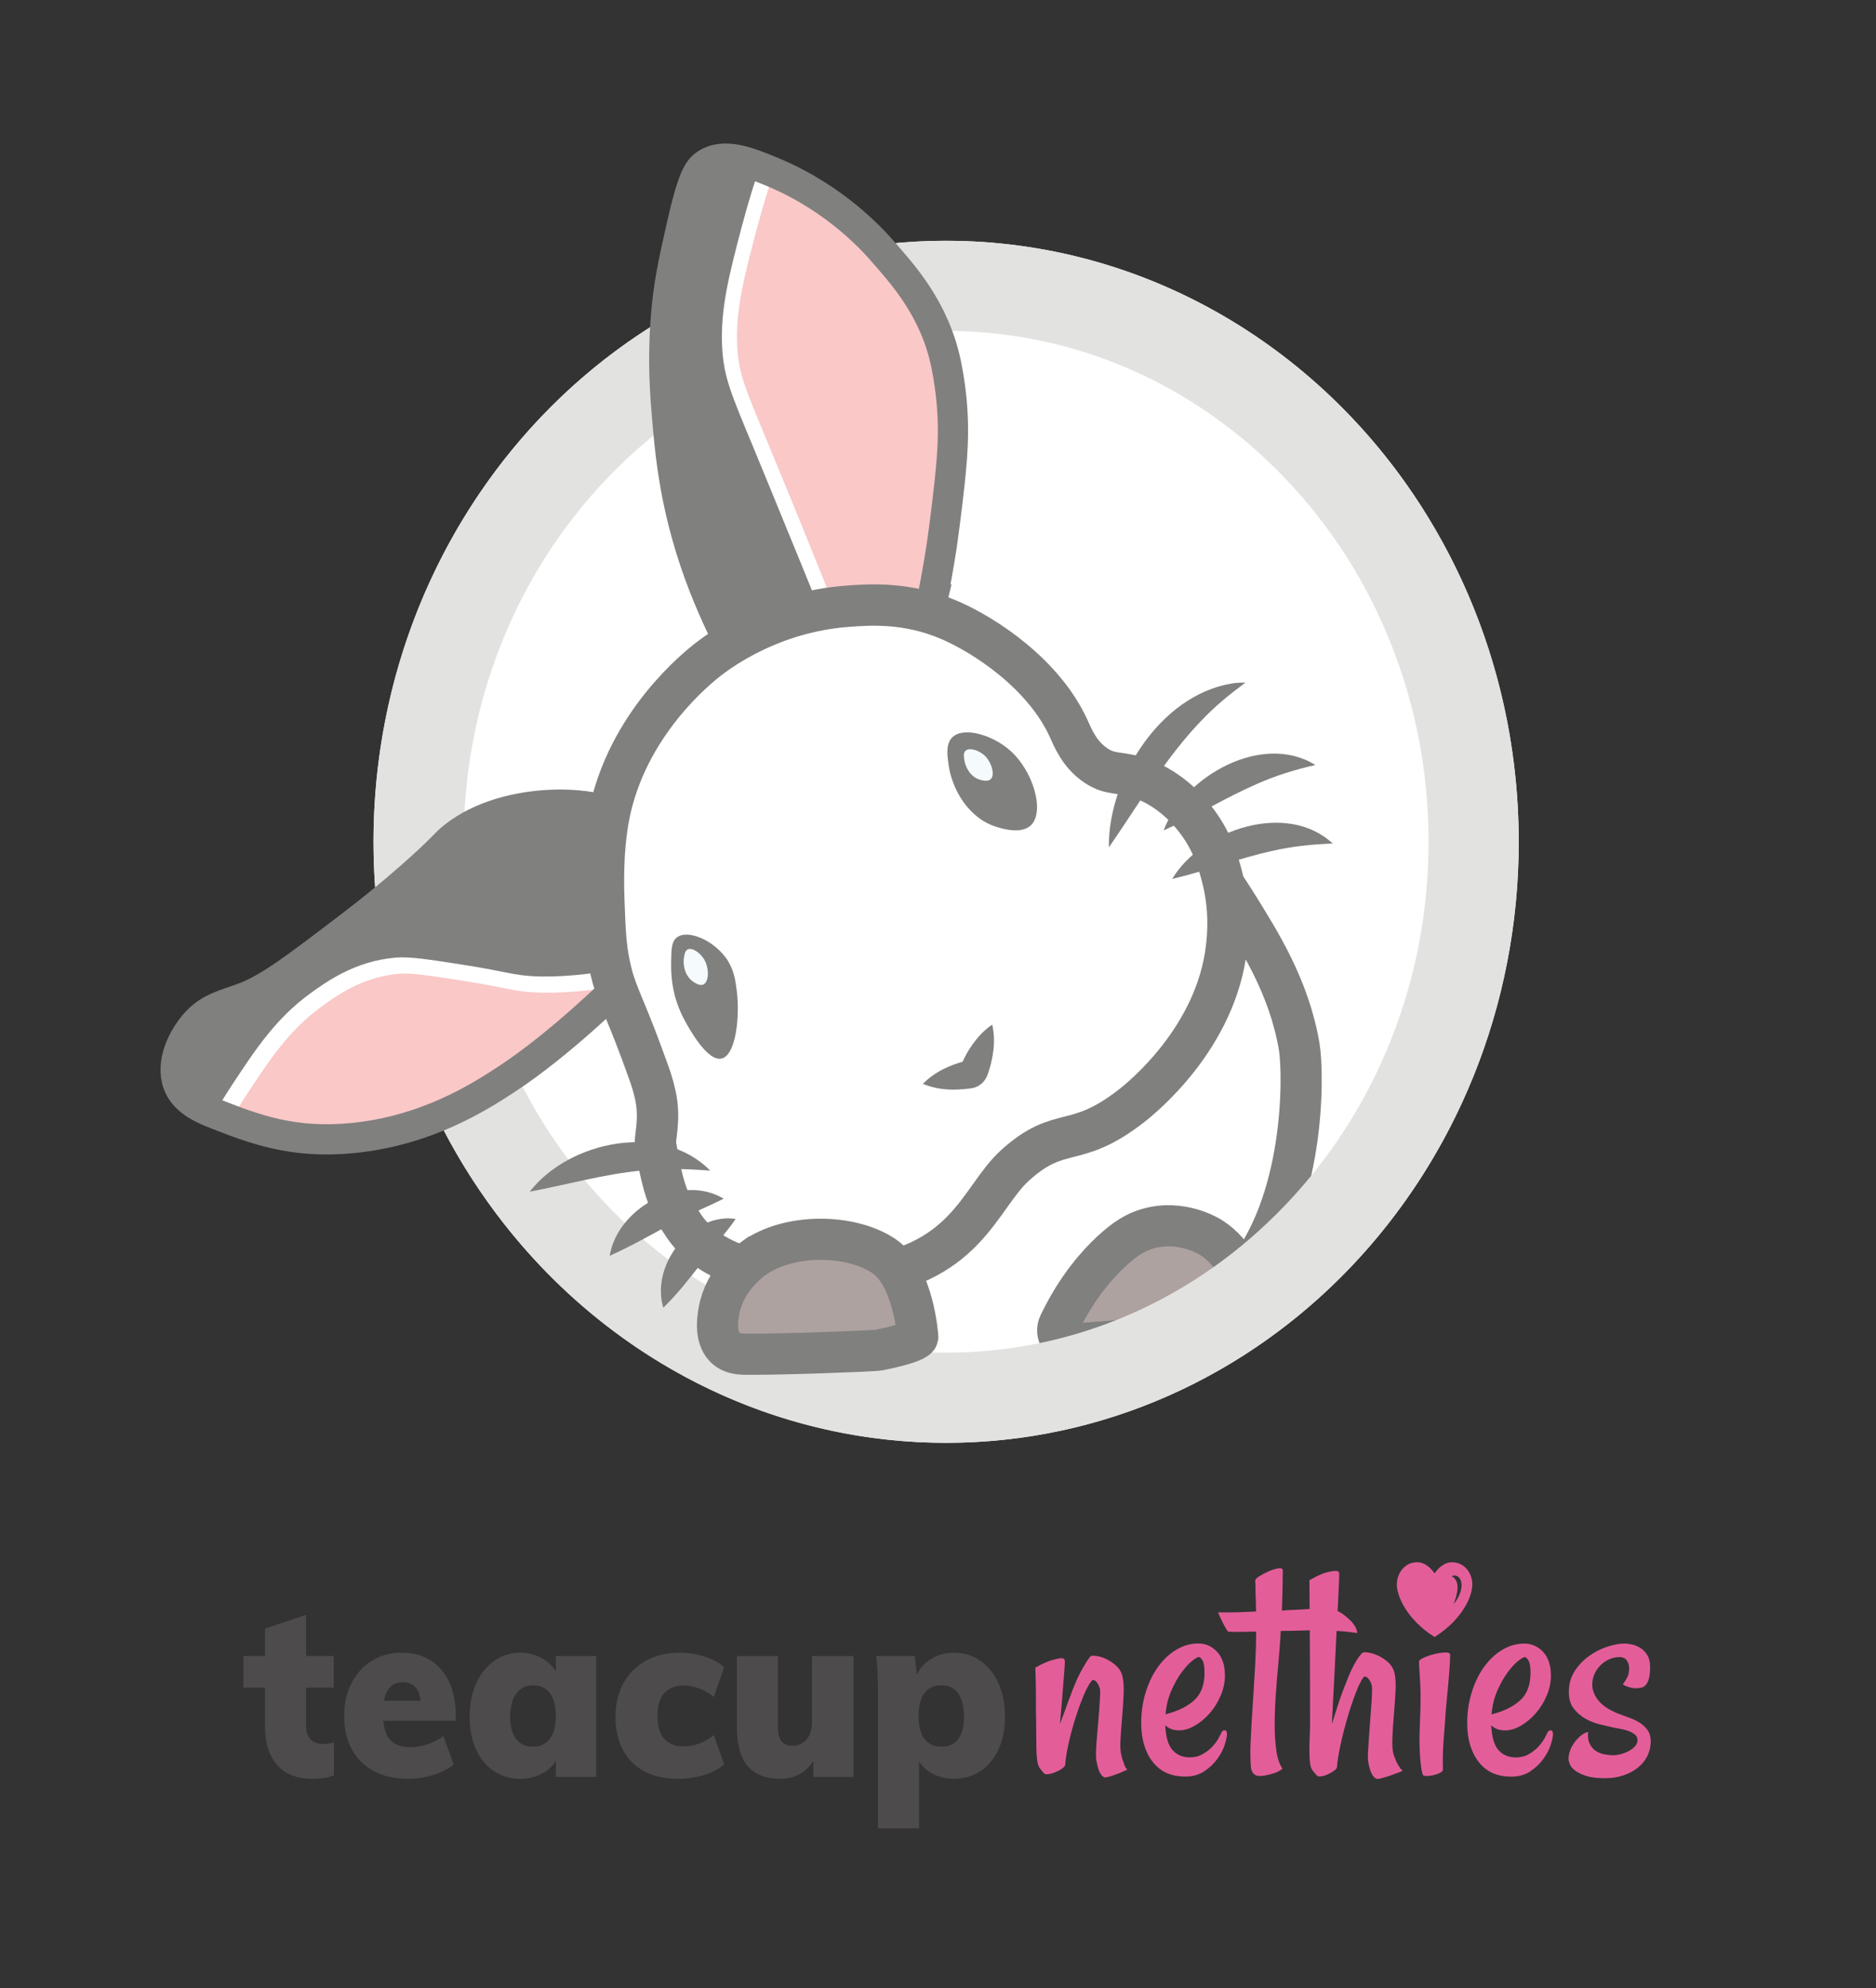
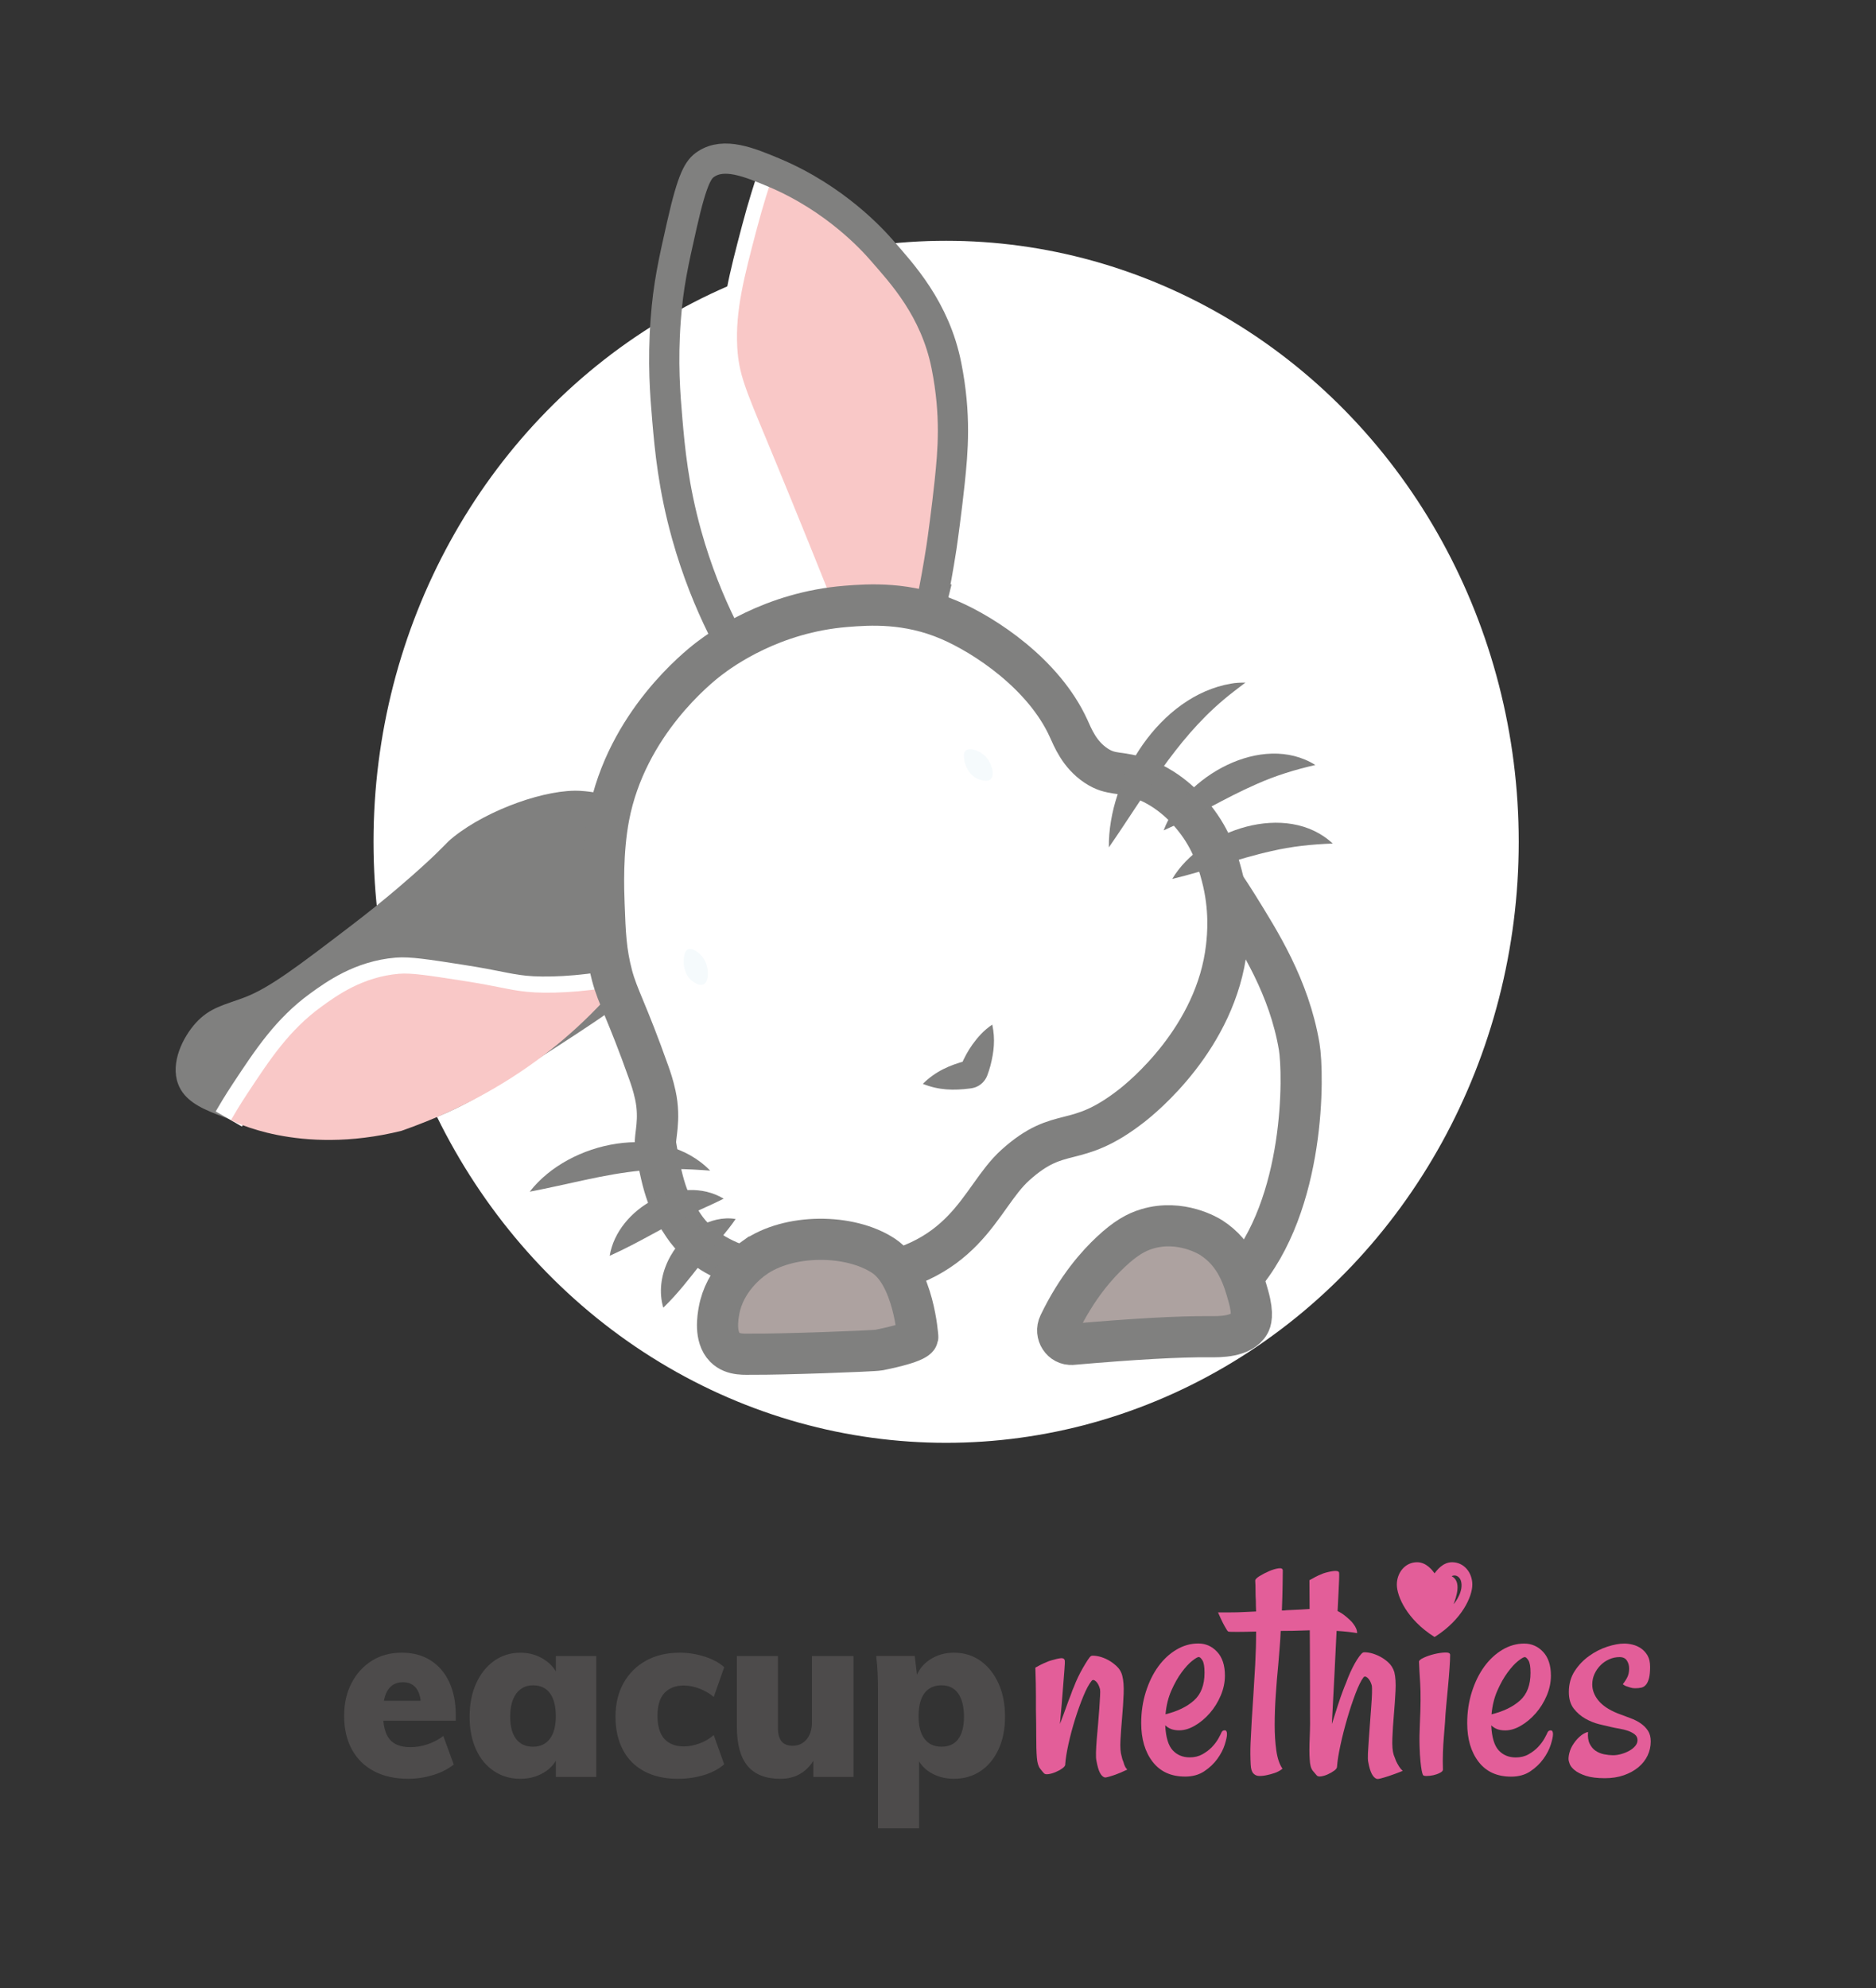
<svg xmlns="http://www.w3.org/2000/svg" id="stacked-logo" viewBox="0 0 803.23 851.12">
  <rect x="0" y="0" width="803.23" height="851.12" fill="#333333" stroke="none" />
  <defs>
    <style>.cls-1{fill:#4d4b4b;}.cls-2{fill:#ada2a0;}.cls-3,.cls-4,.cls-5{fill:#fff;}.cls-4,.cls-6,.cls-7,.cls-5,.cls-8{stroke-miterlimit:10;}.cls-4,.cls-7{stroke-width:17.62px;}.cls-4,.cls-8{stroke:#fff;}.cls-9{fill:#80807f;}.cls-10{fill:#e35e99;}.cls-6,.cls-7,.cls-5{stroke:#80807f;}.cls-6,.cls-7,.cls-8{fill:none;}.cls-6,.cls-8{stroke-width:12.94px;}.cls-11{fill:#f9c8c7;}.cls-12{fill:#e2e2e1;}.cls-5{stroke-width:17.7px;}.cls-13{fill:#f5fafc;}</style>
  </defs>
  <g id="Layer_26">
    <g>
      <g>
-         <path class="cls-1" d="m104.23,722.52v-13.55h38.66v13.55h-38.66Zm38.76,23.54v13.96c-1.49.61-2.98,1.02-4.47,1.22-1.49.2-3.05.3-4.66.3-6.8,0-11.9-2-15.3-6.01-3.4-4.01-5.1-9.44-5.1-16.3v-41.98l17.58-5.91v47.89c0,1.7.34,3.11,1.02,4.23.68,1.12,1.57,1.94,2.67,2.44,1.1.51,2.3.76,3.59.76.65,0,1.34-.05,2.09-.15.74-.1,1.6-.26,2.57-.46Z" />
        <path class="cls-1" d="m194.27,755.43c-2.46,1.97-5.44,3.48-8.94,4.53-3.5,1.05-7,1.58-10.49,1.58-5.7,0-10.6-1.09-14.72-3.26-4.11-2.17-7.27-5.28-9.47-9.32-2.2-4.04-3.3-8.81-3.3-14.31s1.05-9.99,3.16-14.06c2.1-4.07,5-7.27,8.69-9.58,3.69-2.31,7.96-3.46,12.82-3.46s8.82,1.09,12.29,3.26c3.46,2.17,6.13,5.26,8.01,9.27,1.88,4.01,2.82,8.73,2.82,14.16v2.45h-32.25l.2-8.56h21.47l-4.27,2.96c0-3.67-.67-6.4-1.99-8.2-1.33-1.8-3.25-2.7-5.78-2.7-2.79,0-4.91,1.07-6.36,3.21-1.46,2.14-2.19,5.38-2.19,9.73,0,5.37.94,9.19,2.82,11.46,1.88,2.28,4.86,3.41,8.94,3.41,2.46,0,4.94-.42,7.43-1.27,2.49-.85,4.71-2.02,6.65-3.52l4.47,12.23Z" />
        <path class="cls-1" d="m222.83,761.55c-4.21,0-7.97-1.09-11.27-3.26-3.3-2.17-5.88-5.26-7.72-9.27-1.85-4.01-2.77-8.69-2.77-14.06s.94-10.2,2.82-14.31c1.88-4.11,4.45-7.32,7.72-9.63,3.27-2.31,7.01-3.46,11.22-3.46,3.76,0,7.14.97,10.15,2.9,3.01,1.94,5.07,4.47,6.17,7.59l-1.16.71v-9.78h17.29v51.76h-17.29v-9.48h1.16c-1.1,3.2-3.16,5.71-6.17,7.54-3.01,1.83-6.39,2.75-10.15,2.75Zm5.44-13.75c3.04,0,5.42-1.12,7.14-3.36,1.71-2.24,2.57-5.47,2.57-9.68s-.84-7.64-2.53-9.88c-1.68-2.24-4.08-3.36-7.19-3.36s-5.44,1.17-7.19,3.51c-1.75,2.34-2.62,5.66-2.62,9.93s.84,7.32,2.53,9.53c1.68,2.21,4.11,3.31,7.28,3.31Z" />
        <path class="cls-1" d="m290.25,761.55c-5.57,0-10.36-1.07-14.38-3.21-4.01-2.14-7.08-5.21-9.18-9.22-2.1-4.01-3.16-8.73-3.16-14.16s1.15-10.31,3.45-14.42c2.3-4.11,5.5-7.3,9.62-9.58,4.11-2.28,8.92-3.41,14.43-3.41,3.63,0,7.19.56,10.68,1.68,3.5,1.12,6.28,2.63,8.36,4.53l-4.47,12.74c-1.75-1.49-3.79-2.68-6.12-3.57-2.33-.88-4.57-1.33-6.7-1.33-3.5,0-6.25,1.06-8.26,3.16-2.01,2.11-3.01,5.37-3.01,9.78s.99,7.8,2.96,9.93c1.98,2.14,4.77,3.21,8.4,3.21,2.07,0,4.27-.42,6.6-1.27,2.33-.85,4.37-2.05,6.12-3.61l4.47,12.53c-2.2,1.97-5.07,3.5-8.6,4.58-3.53,1.09-7.27,1.63-11.22,1.63Z" />
        <path class="cls-1" d="m334.15,761.55c-6.28,0-10.96-1.83-14.04-5.5-3.08-3.67-4.61-9.27-4.61-16.81v-30.26h17.58v30.77c0,2.58.52,4.5,1.55,5.75,1.03,1.26,2.62,1.89,4.76,1.89,2.46,0,4.45-.92,5.98-2.75,1.52-1.83,2.28-4.28,2.28-7.34v-28.32h17.78v51.76h-17.19v-9.99l1.36.51c-1.49,3.33-3.54,5.88-6.17,7.64-2.62,1.77-5.72,2.65-9.28,2.65Z" />
        <path class="cls-1" d="m375.92,782.74v-58.89c0-2.44-.05-4.92-.15-7.44-.1-2.51-.31-4.99-.63-7.44h16.51l1.17,9.68-.59-.61c1.04-3.12,3.04-5.65,6.02-7.59,2.98-1.94,6.38-2.9,10.2-2.9,4.27,0,8.05,1.15,11.32,3.46,3.27,2.31,5.84,5.52,7.72,9.63,1.88,4.11,2.82,8.88,2.82,14.31s-.94,10.05-2.82,14.06c-1.88,4.01-4.45,7.1-7.72,9.27-3.27,2.17-7.05,3.26-11.32,3.26-3.82,0-7.22-.92-10.2-2.75-2.98-1.83-4.99-4.35-6.02-7.54l1.27-2.34v33.82h-17.58Zm27.2-34.95c3.17,0,5.57-1.1,7.19-3.31,1.62-2.21,2.43-5.38,2.43-9.53s-.82-7.59-2.48-9.93c-1.65-2.34-4.03-3.51-7.14-3.51s-5.6,1.12-7.29,3.36c-1.68,2.24-2.53,5.54-2.53,9.88s.84,7.44,2.53,9.68c1.69,2.24,4.11,3.36,7.29,3.36Z" />
      </g>
      <g>
        <path class="cls-10" d="m456.13,755.44c-.09.54-.53,1.1-1.35,1.68-.82.59-1.76,1.1-2.83,1.55-1.07.45-2.08.74-3.02.87-.94.14-1.58.02-1.92-.33-.34-.36-.9-1.03-1.67-2.02-.77-.99-1.24-2.6-1.41-4.85-.18-2.33-.25-5.27-.25-8.82s-.05-7.48-.13-11.79v-5.39c0-1.62-.02-3.5-.06-5.66-.04-2.15-.11-4.4-.19-6.73.77-.45,1.56-.87,2.37-1.28.81-.4,1.56-.74,2.25-1.01.77-.36,1.5-.63,2.18-.81,1.8-.54,3.17-.85,4.11-.94.94-.09,1.5.22,1.67.94.09.54.04,1.84-.13,3.91-.17,1.8-.38,4.51-.64,8.15-.26,3.64-.69,8.69-1.29,15.15,1.11-2.87,2.03-5.34,2.76-7.41.73-2.07,1.35-3.73,1.87-4.98.51-1.53.98-2.74,1.41-3.64.43-1.17.98-2.47,1.67-3.91.68-1.43,1.39-2.78,2.12-4.04.73-1.26,1.41-2.38,2.05-3.37.64-.99,1.14-1.57,1.48-1.75.26-.18,1.03-.18,2.31,0,1.28.18,2.65.61,4.11,1.28,1.45.68,2.87,1.62,4.23,2.83,1.37,1.21,2.27,2.67,2.69,4.37.52,1.98.71,4.58.58,7.82-.13,3.23-.35,6.55-.65,9.96-.3,3.41-.54,6.64-.71,9.7-.17,3.05,0,5.39.51,7,.17.9.43,1.71.77,2.43.17.72.4,1.37.7,1.95.3.59.62,1.01.96,1.28-2.06.99-3.73,1.7-5.01,2.15-1.28.45-2.27.76-2.95.94-.86.27-1.46.36-1.8.27-.77-.27-1.43-.94-1.99-2.02-.56-1.08-1.05-2.78-1.48-5.12-.17-.72-.24-1.91-.19-3.57.05-1.66.16-3.55.33-5.66.17-2.11.36-4.31.58-6.6.21-2.28.38-4.44.51-6.46.13-2.02.24-3.77.32-5.25.09-1.49.09-2.49,0-3.03-.43-1.62-1.03-2.76-1.8-3.43-.77-.68-1.37-.74-1.8-.2-1.12,1.35-2.29,3.53-3.53,6.53-1.25,3.01-2.42,6.29-3.54,9.83-1.11,3.55-2.05,7.07-2.83,10.57-.77,3.5-1.25,6.46-1.42,8.89Z" />
        <path class="cls-10" d="m507.37,760.58c-5.99,0-10.62-2.12-13.87-6.34-3.26-4.22-4.88-9.74-4.88-16.57,0-4.76.67-9.22,2-13.4,1.33-4.17,3.1-7.79,5.33-10.84,2.22-3.05,4.82-5.45,7.78-7.2,2.95-1.75,6.06-2.62,9.31-2.62s5.86,1.2,8.09,3.58c2.22,2.38,3.33,5.77,3.33,10.17,0,2.87-.6,5.73-1.8,8.55-1.2,2.83-2.77,5.35-4.69,7.54-1.93,2.2-4.04,3.98-6.36,5.32-2.31,1.35-4.54,2.02-6.68,2.02-1.37,0-2.52-.18-3.46-.54-.94-.36-1.8-.9-2.57-1.62.26,5.12,1.33,8.69,3.21,10.71,1.88,2.03,4.32,3.03,7.31,3.03,2.05,0,3.87-.45,5.46-1.35,1.58-.9,2.94-1.93,4.05-3.09,1.11-1.17,2.01-2.36,2.7-3.57.68-1.22,1.15-2.14,1.41-2.76.26-.54.7-.81,1.35-.81s.96.54.96,1.62c0,.99-.32,2.49-.96,4.51-.64,2.03-1.69,4.04-3.15,6.07-1.46,2.02-3.32,3.79-5.59,5.31-2.27,1.53-5.03,2.29-8.28,2.29Zm5.92-51.18c-.52,0-1.48.56-2.89,1.68-1.42,1.13-2.91,2.76-4.5,4.92-1.58,2.15-3.04,4.74-4.36,7.74-1.33,3.01-2.17,6.4-2.51,10.17,5.13-1.25,9.2-3.23,12.2-5.92,3-2.69,4.5-6.64,4.5-11.85,0-2.6-.3-4.37-.9-5.32-.6-.94-1.11-1.41-1.54-1.41Z" />
        <path class="cls-10" d="m581.1,699.18c-.95-.18-2.21-.36-3.79-.54-1.59-.18-3.19-.32-4.81-.41-1.89-.09-3.9-.13-6.04-.13-2.14-.18-4.81-.2-8.03-.06-3.21.12-6.57.19-10.08.19-.09,2.33-.24,4.71-.45,7.14-.21,2.42-.41,4.8-.58,7.14-.43,4.31-.79,8.71-1.09,13.2-.31,4.49-.46,8.75-.46,12.8s.24,7.7.71,10.98c.47,3.28,1.34,5.86,2.63,7.74-1.03.81-2.14,1.42-3.34,1.82-1.2.41-2.27.7-3.21.88-1.11.27-2.23.4-3.34.4-1.03,0-1.88-.36-2.57-1.08-.68-.72-1.07-1.98-1.15-3.77-.17-3.05-.19-6.13-.06-9.22.13-3.1.3-6.36.51-9.77.21-3.41.46-7.07.71-10.97.26-3.91.51-8.2.77-12.87.26-4.84.39-9.56.39-14.14-3.26.08-5.99.13-8.22.13s-3.46-.04-3.72-.13c-.26-.18-.56-.58-.9-1.21-.34-.54-.79-1.35-1.35-2.42-.56-1.08-1.26-2.6-2.12-4.58h5.33c1.93,0,3.7-.04,5.33-.13,1.88-.09,3.77-.18,5.65-.26-.08-1.44-.12-2.96-.12-4.58-.09-1.26-.13-2.67-.13-4.25s-.04-3.03-.13-4.38c0-.54.62-1.18,1.86-1.95,1.24-.76,2.59-1.46,4.04-2.09,1.45-.63,2.8-1.03,4.04-1.21,1.24-.18,1.86.13,1.86.94s-.02,2.76-.07,5.86c-.04,3.1-.15,6.85-.32,11.25.85,0,1.5-.04,1.92-.13,4.53-.18,8.19-.37,10.98-.6,2.78-.22,5.07-.24,6.87-.06s3.38.63,4.75,1.35c1.37.72,2.91,1.89,4.62,3.51.6.54,1.11,1.12,1.54,1.75.43.54.79,1.15,1.09,1.82.3.68.45,1.37.45,2.09Z" />
        <path class="cls-10" d="m570.3,737.96c1.03-3.23,1.91-5.97,2.63-8.22.73-2.24,1.35-4.04,1.87-5.39.59-1.62,1.11-2.91,1.54-3.9.51-1.44,1.09-2.87,1.73-4.31.65-1.44,1.31-2.76,1.99-3.98.68-1.21,1.33-2.22,1.93-3.03.6-.81,1.11-1.35,1.54-1.62.34-.18,1.13-.18,2.37,0,1.24.18,2.61.6,4.11,1.28,1.5.67,2.9,1.59,4.23,2.76,1.33,1.17,2.24,2.61,2.76,4.31.51,2.07.68,4.76.51,8.08-.17,3.32-.41,6.73-.71,10.24-.3,3.5-.51,6.82-.64,9.97s.06,5.52.57,7.14c.34.9.68,1.8,1.03,2.69.34.72.75,1.46,1.22,2.22.47.76,1.01,1.41,1.61,1.95-2.49.99-4.47,1.73-5.97,2.21-1.5.49-2.63.83-3.4,1.01-.95.27-1.59.31-1.93.13-.68-.27-1.33-.94-1.92-2.02s-1.11-2.78-1.54-5.12c-.17-.72-.21-1.98-.13-3.77.09-1.8.22-3.82.39-6.06.17-2.24.34-4.6.51-7.07.17-2.46.34-4.78.51-6.93.18-2.15.28-4.04.33-5.66.04-1.62.02-2.69-.07-3.23-.43-1.53-1.03-2.62-1.8-3.3-.77-.67-1.37-.74-1.8-.2-1.03,1.35-2.16,3.66-3.4,6.93-1.25,3.28-2.42,6.83-3.54,10.65-1.11,3.82-2.08,7.6-2.89,11.37-.82,3.77-1.31,6.87-1.48,9.29,0,.54-.4,1.1-1.22,1.69-.82.58-1.72,1.1-2.7,1.55-.98.45-1.95.74-2.89.88-.94.13-1.58-.02-1.92-.47-.26-.27-.79-.9-1.61-1.89-.81-.99-1.26-2.65-1.35-4.98-.18-2.24-.17-5.32,0-9.23.17-3.9.21-8.01.13-12.32v-9.97c0-4.04-.02-9.63-.06-16.77-.04-7.13-.1-16.59-.19-28.35.94-.54,1.8-1.01,2.57-1.41.77-.41,1.5-.74,2.18-1.01.77-.36,1.5-.63,2.19-.81,3.68-.99,5.6-.99,5.77,0,.09.9,0,3.77-.26,8.62-.09,2.07-.21,4.67-.39,7.81-.17,3.14-.37,6.96-.58,11.45-.21,4.49-.48,9.77-.77,15.82-.3,6.07-.67,13.04-1.1,20.95Z" />
        <path class="cls-10" d="m607.54,711.44c0-.54.68-1.12,2.05-1.75,1.37-.63,2.89-1.14,4.56-1.55,1.67-.4,3.21-.62,4.62-.67,1.41-.04,2.12.29,2.12,1.01,0,1.35-.09,3.26-.26,5.73-.17,2.47-.38,5.07-.64,7.81-.26,2.74-.51,5.48-.77,8.21-.26,2.74-.43,5.05-.51,6.94-.17,1.98-.34,4.13-.51,6.46-.17,1.98-.3,4.18-.39,6.6-.09,2.42-.09,4.89,0,7.41,0,.45-.43.9-1.28,1.35-.86.45-1.8.78-2.83,1.01-1.03.21-2.01.33-2.95.33s-1.45-.18-1.54-.54c-.17-.36-.34-.99-.51-1.89-.18-.9-.34-2.17-.51-3.84-.18-1.66-.3-3.82-.38-6.46-.09-2.65-.05-5.86.13-9.63.34-7.45.39-13.22.13-17.3-.26-4.09-.43-7.16-.51-9.23Zm5.78-14.28c.51,0,1.09-.19,1.73-.6.64-.4,1.24-.87,1.8-1.41s1.03-1.12,1.42-1.75c.38-.63.58-1.17.58-1.62,0-.72-.34-1.08-1.03-1.08-.43,0-.96.18-1.61.54-.64.36-1.26.79-1.86,1.28-.6.5-1.09,1.03-1.48,1.61-.38.59-.58,1.15-.58,1.69,0,.9.34,1.35,1.03,1.35Z" />
        <path class="cls-10" d="m646.95,760.61c-5.99,0-10.62-2.11-13.87-6.33-3.26-4.23-4.88-9.75-4.88-16.57,0-4.76.67-9.22,2-13.4,1.33-4.17,3.1-7.78,5.33-10.83,2.22-3.05,4.82-5.45,7.78-7.21,2.95-1.75,6.06-2.62,9.31-2.62,3.17,0,5.86,1.19,8.09,3.57,2.22,2.38,3.33,5.77,3.33,10.17,0,2.87-.6,5.73-1.8,8.55-1.2,2.83-2.77,5.35-4.69,7.54-1.93,2.2-4.04,3.98-6.36,5.32-2.31,1.35-4.54,2.02-6.68,2.02-1.37,0-2.52-.18-3.46-.54s-1.8-.9-2.57-1.62c.26,5.12,1.33,8.69,3.21,10.71,1.88,2.03,4.32,3.03,7.31,3.03,2.05,0,3.87-.44,5.46-1.34,1.58-.9,2.94-1.93,4.05-3.1,1.11-1.17,2.01-2.36,2.7-3.57.68-1.22,1.15-2.14,1.41-2.76.26-.54.7-.81,1.35-.81s.96.54.96,1.62c0,.99-.32,2.49-.96,4.51-.64,2.03-1.69,4.04-3.15,6.07-1.46,2.02-3.32,3.79-5.59,5.32-2.27,1.53-5.03,2.28-8.28,2.28Zm5.92-51.18c-.52,0-1.48.56-2.89,1.68-1.42,1.13-2.91,2.76-4.5,4.92s-3.04,4.74-4.36,7.74c-1.33,3.01-2.17,6.4-2.51,10.17,5.13-1.26,9.2-3.23,12.2-5.93,3-2.69,4.5-6.64,4.5-11.85,0-2.6-.3-4.37-.9-5.32-.6-.94-1.11-1.41-1.54-1.41Z" />
        <path class="cls-10" d="m692.67,733.55c1.88.72,3.68,1.39,5.39,2.02,1.71.63,3.21,1.39,4.49,2.29,1.29.9,2.31,1.96,3.08,3.16.77,1.22,1.15,2.72,1.15,4.51,0,2.15-.46,4.18-1.35,6.06-.9,1.89-2.21,3.55-3.92,4.98-1.71,1.44-3.79,2.58-6.23,3.44-2.44.85-5.16,1.28-8.16,1.27-3.34,0-6.03-.34-8.09-1.01-2.05-.68-3.64-1.46-4.75-2.36-1.11-.9-1.84-1.8-2.18-2.69-.35-.9-.52-1.62-.52-2.15,0-1.08.21-2.26.65-3.57.42-1.3,1.24-2.72,2.44-4.25.51-.63,1.07-1.21,1.67-1.75,1.2-1.08,2.4-1.75,3.6-2.02-.18,2.07.06,3.75.7,5.05.64,1.3,1.5,2.31,2.56,3.03,1.07.72,2.27,1.21,3.6,1.48,1.33.27,2.59.4,3.79.41,1.2,0,2.42-.18,3.66-.54,1.24-.36,2.38-.83,3.41-1.41,1.03-.58,1.86-1.26,2.5-2.03.64-.76.96-1.59.96-2.49,0-.99-.38-1.8-1.15-2.42s-1.73-1.14-2.89-1.55c-1.15-.4-2.4-.71-3.72-.94-1.33-.22-2.59-.47-3.79-.75-1.2-.27-2.8-.65-4.81-1.14-2.02-.49-3.98-1.28-5.91-2.36-1.92-1.08-3.6-2.51-5.01-4.31-1.41-1.8-2.12-4.18-2.12-7.14,0-3.41.84-6.4,2.5-8.96,1.67-2.55,3.73-4.71,6.17-6.46,2.44-1.75,5.03-3.07,7.77-3.97,2.74-.89,5.18-1.34,7.32-1.34,1.11,0,2.31.16,3.59.47,1.28.32,2.48.86,3.59,1.62,1.11.77,2.03,1.78,2.76,3.03.72,1.26,1.09,2.87,1.09,4.85s-.15,3.57-.45,4.78c-.3,1.22-.73,2.15-1.28,2.83-.56.67-1.22,1.1-1.99,1.28-.77.18-1.67.27-2.7.27-.68,0-1.33-.09-1.92-.27-.51-.18-1.07-.36-1.67-.54-.6-.18-1.15-.49-1.67-.94.86-1.08,1.52-2.11,1.99-3.1.47-.99.71-2.2.71-3.64,0-1.26-.32-2.38-.96-3.37-.64-.99-1.69-1.48-3.14-1.48-1.54,0-3.02.31-4.43.94-1.41.63-2.65,1.48-3.72,2.56-1.07,1.08-1.93,2.31-2.57,3.71-.64,1.39-.96,2.89-.96,4.51,0,2.42.87,4.71,2.63,6.87,1.75,2.15,4.51,4,8.28,5.53Z" />
      </g>
      <path class="cls-10" d="m621.74,668.82c-3.94,0-6.5,3.39-7.5,4.76-1-1.36-3.56-4.76-7.5-4.76h0c-5.14,0-8.67,4.52-8.67,9.58s4.4,14.99,15.97,22.32c.06.04.12.07.19.07s.13-.03.19-.07c11.57-7.33,15.97-17.2,15.97-22.32s-3.52-9.58-8.67-9.58Zm.65,17.92c1.03-2.83,3.58-9.67-.85-11.94,1.97-1,3.52.56,3.95,1.92,1.4,4.43-2.57,9.49-3.09,10.02Z" />
    </g>
    <g>
      <ellipse class="cls-3" cx="405.09" cy="360.39" rx="245.17" ry="257.31" />
      <path class="cls-4" d="m287.34,495.9c11.63,53.84,37.01,50.97,73.44,61.07,67.15,18.6,119.59,2.18,161.46-6.78,0,0,15.13,5.96,29.65-44.98,2-7,14.53-57.47-10.74-98.94-31.96-52.45-61.67-71.73-137.49-71.73s-149.49,7.84-116.32,161.37Z" />
      <path class="cls-7" d="m531.4,547.39c27.74-31.77,26.79-87.93,24.87-99.31-4.31-25.54-17.13-45.4-26.25-60.17-2.39-3.87-4.49-7.01-5.98-9.19" />
      <path class="cls-2" d="m459.08,575.54c-4.44.38-7.62-4.48-5.61-8.66,7.69-16.02,16.57-25.7,22.17-30.94,6.28-5.88,10.84-8.43,15.54-9.83,14.37-4.3,26.47,3.15,27.36,3.72,10.86,6.93,13.92,17.8,15.99,25.18,2.25,8,.92,10.79.46,11.63-3.22,5.85-13.02,5.67-16.96,5.63-13.48-.11-32.78,1.01-58.93,3.27Z" />
      <path class="cls-7" d="m459.08,575.54c-4.44.38-7.62-4.48-5.61-8.66,7.69-16.02,16.57-25.7,22.17-30.94,6.28-5.88,10.84-8.43,15.54-9.83,14.37-4.3,26.47,3.15,27.36,3.72,10.86,6.93,13.92,17.8,15.99,25.18,2.25,8,.92,10.79.46,11.63-3.22,5.85-13.02,5.67-16.96,5.63-13.48-.11-32.78,1.01-58.93,3.27Z" />
-       <path class="cls-12" d="m405.09,141.68c54.82,0,106.46,22.51,145.41,63.39,19.13,20.08,34.17,43.5,44.68,69.59,10.93,27.11,16.47,55.96,16.47,85.73s-5.54,58.61-16.47,85.73c-10.52,26.09-25.55,49.51-44.68,69.59-38.95,40.88-90.59,63.39-145.41,63.39s-106.46-22.51-145.41-63.39c-19.13-20.08-34.17-43.5-44.68-69.59-10.93-27.12-16.47-55.96-16.47-85.73s5.54-58.61,16.47-85.73c10.52-26.09,25.55-49.51,44.68-69.59,38.95-40.88,90.59-63.39,145.41-63.39m0-38.6c-135.4,0-245.17,115.2-245.17,257.31s109.76,257.31,245.17,257.31,245.17-115.2,245.17-257.31-109.76-257.31-245.17-257.31h0Z" />
      <path class="cls-9" d="m248.8,338.59c-14.55-.97-39.71,7.88-54.45,19.6-4.09,3.25-3.01,3.25-13.81,13.05-4.09,3.71-14.72,13.21-29.7,24.65-23.67,18.07-35.51,27.11-46.28,31.17-8.48,3.19-14.7,4.23-20.72,10.87-5.56,6.13-10.96,17.05-7.6,26.1,2.57,6.9,9.3,10.22,16.58,13.05,16.16,6.27,32.51,12.62,58.02,10.15,31.88-3.09,54.61-17.68,66.31-25.37,15.76-10.37,45.22-28.53,53.74-36.47,3.74-3.48,18.57-27.98,18.57-40.42,0-7.11-2.23-43.81-40.65-46.37Z" />
      <path class="cls-8" d="m263.31,421.53c-14.76,3.05-30.55,3.47-38.58,2.63-8.45-.88-11-2.18-28.09-4.83-14.3-2.22-21.45-3.33-26.71-2.9-15.57,1.28-26.75,9.38-33.15,14.01-13.84,10.02-22.05,22.48-31.77,37.21-3.1,4.7-5.49,8.7-7.05,11.41" />
      <path class="cls-11" d="m264.24,421.99c-14.76,3.05-30.54,3.47-38.58,2.63-8.45-.88-11.01-2.18-28.09-4.83-14.3-2.22-21.44-3.33-26.71-2.9-15.57,1.28-26.75,9.38-33.15,14.02-13.84,10.02-22.05,22.48-31.77,37.21-3.1,4.7-5.49,8.7-7.05,11.41,0,0,28.87,15.54,73.01,4.6,27.11-9.48,62.7-27.25,92.34-62.14Z" />
-       <path class="cls-6" d="m260.65,349.5c-1.15-6.04-42.78-10.01-66.31,8.7-4.09,3.25-3.01,3.25-13.81,13.05-4.09,3.71-14.72,13.21-29.7,24.65-23.67,18.07-35.51,27.11-46.28,31.17-8.48,3.19-14.7,4.23-20.72,10.87-5.56,6.13-10.96,17.05-7.6,26.1,2.57,6.9,9.3,10.22,16.58,13.05,16.16,6.27,32.51,12.62,58.02,10.15,31.88-3.09,54.61-17.68,66.31-25.37,22.81-15,46.58-38.55,46.59-38.56,0,0,16.64-23.26,15.18-36.43-1.01-9.13-2.33.42-.07-13.7,1.44-9.02-18.85-19.82-18.18-23.68Z" />
      <path class="cls-8" d="m357.92,255.78c-11.24-28.08-20.15-49.72-25.85-63.45-9.39-22.63-12.27-29.1-12.89-40.59-.85-15.59,3-30.18,8.29-50.26,2.73-10.37,5.45-18.78,7.37-24.41" />
-       <path class="cls-9" d="m361.39,311.55c-3.78.54-7.45.78-11,.77-20.86-.08-33.5-14.37-44.17-34.8-8.53-16.33-15.79-37.56-17.5-46.19-4.14-20.91-1.91-39.21-2.98-51.61-.92-10.68-2.05-24.49-.69-42.77,1.11-14.89,3.24-24.34,6.91-40.59,4.6-20.36,7.09-23.95,10.36-26.1,7.78-5.11,18.21-.9,29.01,3.62,26.48,11.1,42.63,29.15,46.28,33.35,8.51,9.79,22.8,25,27.63,49.29,4.23,21.26,6.24,35,4.85,48.24-1.18,11.25-2.3,23.93-2.64,26.12-.62,4.01-.42,18.56-2.45,29.42-7.57,40.58-18.32,47.6-43.6,51.25Z" />
      <path class="cls-8" d="m372.36,296.5c-11.24-28.08-38.11-93.64-43.8-107.37-9.39-22.63-12.27-29.1-12.89-40.59-.85-15.59,3-30.18,8.29-50.26,2.73-10.37,5.45-18.78,7.37-24.41" />
      <path class="cls-11" d="m354.4,252.58c-11.24-28.08-20.15-49.72-25.85-63.45-9.39-22.63-12.27-29.1-12.89-40.59-.85-15.59,3-30.18,8.29-50.26,2.73-10.37,5.45-18.78,7.37-24.41,0,0,55.25,26.9,68.8,67.39,13.55,40.49-.52,111.06-.52,111.06,0,0-12.56,99.23-45.19.26Z" />
      <path class="cls-6" d="m399.14,256.67c-6.83,27.48-7.82,43.39-34.42,50.64-11.79,3.21-33.29.16-55.75-39.06-5.19-10.57-10.62-23.71-14.96-39.25-5.73-20.53-7.22-36.89-8.29-49.29-.92-10.68-2.05-24.49-.69-42.77,1.11-14.89,3.24-24.34,6.91-40.59,4.6-20.36,7.09-23.95,10.36-26.1,7.78-5.11,18.21-.9,29.01,3.62,26.48,11.1,42.63,29.15,46.28,33.35,8.51,9.79,22.8,25,27.63,49.29,4.23,21.26,2.77,36.77,1.38,50.02-1.18,11.25-3.12,25.35-3.46,27.55-1.41,9.17-2.86,16.88-4.01,22.59Z" />
      <path class="cls-5" d="m363.85,547.39c50.19-4.68,55.02-34.29,70.86-48.57,19.49-17.56,25.32-6.35,49.73-25.37,4.28-3.33,36.41-29.1,40.75-68.14.52-4.7,1.7-16.31-2.07-30.45-1.54-5.78-4.16-15.21-11.74-24.65-2.52-3.14-9.9-12.07-22.1-16.67-9.49-3.58-13.26-1.27-20.03-5.8-7.15-4.78-9.95-12.02-11.74-15.95-10.63-23.29-35.86-39.86-51.11-46.39-18-7.71-34.14-6.61-44.2-5.8-31.58,2.53-53.12,18.18-58.71,22.47-4.51,3.46-35.17,27.71-42.82,67.42-2.92,15.16-2.3,31.58-2.07,37.69.47,12.43.73,20.15,3.45,30.45,2.44,9.24,6.46,15.43,15.76,41.68.79,2.22,1.85,5.25,2.76,9.42,2.36,10.76-.4,18.22.12,21.38,3.32,20.24,6.02,25.7,12.04,34.66,5.91,8.81,21.7,24.24,71.13,22.6Z" />
-       <path class="cls-9" d="m310.84,410.15c-5.6-7.8-16.65-12.46-21.18-8.7-2.12,1.76-2.22,4.85-2.3,10.15-.08,4.8-.11,14.56,5.99,25.61,1.98,3.59,9.62,17.43,15.66,15.95,6.12-1.5,7.82-18.04,6.45-29-.56-4.46-1.22-9.3-4.6-14.01Z" />
-       <path class="cls-9" d="m432.4,321.22c-7.58-6.66-20.18-10.4-24.87-5.32-2.63,2.85-1.95,7.58-1.38,11.6,1.48,10.41,8.51,22.93,20.72,26.58,2.68.8,10.75,3.21,14.73-.97,5.69-5.97.82-23.08-9.21-31.9Z" />
+       <path class="cls-9" d="m432.4,321.22Z" />
      <path class="cls-13" d="m421.3,323.23c-2.44-2.14-6.49-3.35-8-1.71-.84.92-.63,2.44-.44,3.73.48,3.35,2.74,7.38,6.67,8.55.86.26,3.46,1.03,4.74-.31,1.83-1.92.26-7.43-2.96-10.26Z" />
      <path class="cls-13" d="m301.48,410.73c-1.69-2.83-5.19-5.29-7.11-4.22-1.07.6-1.32,2.12-1.52,3.4-.53,3.34.43,7.9,3.82,10.29.75.52,2.99,2.1,4.6,1.24,2.31-1.23,2.44-6.98.2-10.72Z" />
      <path class="cls-9" d="m395.11,464.03c5.43-5.39,11.47-8.01,18.44-9.86,0,0,.34-.08.34-.08.05-.01,0,0-.04,0-.98.19-1.82.82-2.25,1.67-.03.08-.11.22-.13.31,0,0,.02-.04.02-.04,1.31-3.12,2.9-6.07,4.87-8.85,2.24-3.07,4.77-6.04,8.49-8.53,1.36,6.36.7,11.7-.77,17.53-.37,1.41-.87,2.91-1.38,4.28-.92,2.4-2.88,4.32-5.37,5.13-.63.22-1.4.32-2.07.42-6.92.88-13.25.78-20.14-1.99h0Z" />
      <path class="cls-9" d="m474.77,362.79c-.38-29.39,21.89-64.88,52.22-70.1,2.05-.4,4.18-.45,6.25-.46-3.33,2.59-6.5,4.88-9.43,7.41-20.83,17.56-33.58,40.89-49.05,63.15h0Z" />
      <path class="cls-9" d="m498.23,355.51c8.59-23.12,42.18-42.21,64.95-28-8.92,2.06-17,4.54-25.19,8.19-13.74,5.99-25.71,13.58-39.76,19.81h0Z" />
      <path class="cls-9" d="m501.9,376.28c12.64-21.16,49.12-33.43,68.72-15.15-9.1.35-17.48,1.21-26.18,3.23-14.56,3.23-27.65,8.41-42.54,11.92h0Z" />
      <path class="cls-9" d="m284,559.86c-3.91-13.23,3.84-27.96,15.33-34.79,4.74-2.62,10.22-4.11,15.64-3.19-1.91,2.84-3.98,5.33-6.08,7.92-2.87,3.84-5.91,7.49-8.8,11.29-5.19,6.56-9.65,12.5-16.09,18.76h0Z" />
      <path class="cls-9" d="m261.05,537.63c3.31-20.37,30.4-35.47,48.8-24.45-4.85,2.46-9.02,4.15-12.96,6.11-12.55,5.83-22.9,12.55-35.84,18.34h0Z" />
      <path class="cls-9" d="m226.81,510.18c16.9-21.77,56.77-30.04,77.26-9.01-10.02-.75-19.47-1.13-29.31-.04-16.49,1.58-31.43,5.94-47.95,9.05h0Z" />
      <path class="cls-2" d="m322.95,538.51c-2.23,1.58-12.77,9.44-15.11,22.7-.46,2.62-1.99,11.09,2.53,15.64,3.52,3.55,8.96,2.85,11.97,2.9,10.74.16,51.57-1.81,54.03-1.77,4.52.07,16.58-5.64,16.58-5.64h0s-1.67-26.12-14.64-34.7c-14.44-9.55-40.6-9.6-55.35.87Z" />
      <path class="cls-7" d="m322.95,538.51c-2.23,1.58-12.77,9.44-15.11,22.7-.46,2.62-1.99,11.09,2.53,15.64,3.52,3.55,8.96,2.85,11.97,2.9,10.74.16,51.62-1.29,54.03-1.77,17.35-3.49,16.58-5.64,16.58-5.64h0s-1.67-26.12-14.64-34.7c-14.44-9.55-40.6-9.6-55.35.87Z" />
    </g>
  </g>
</svg>